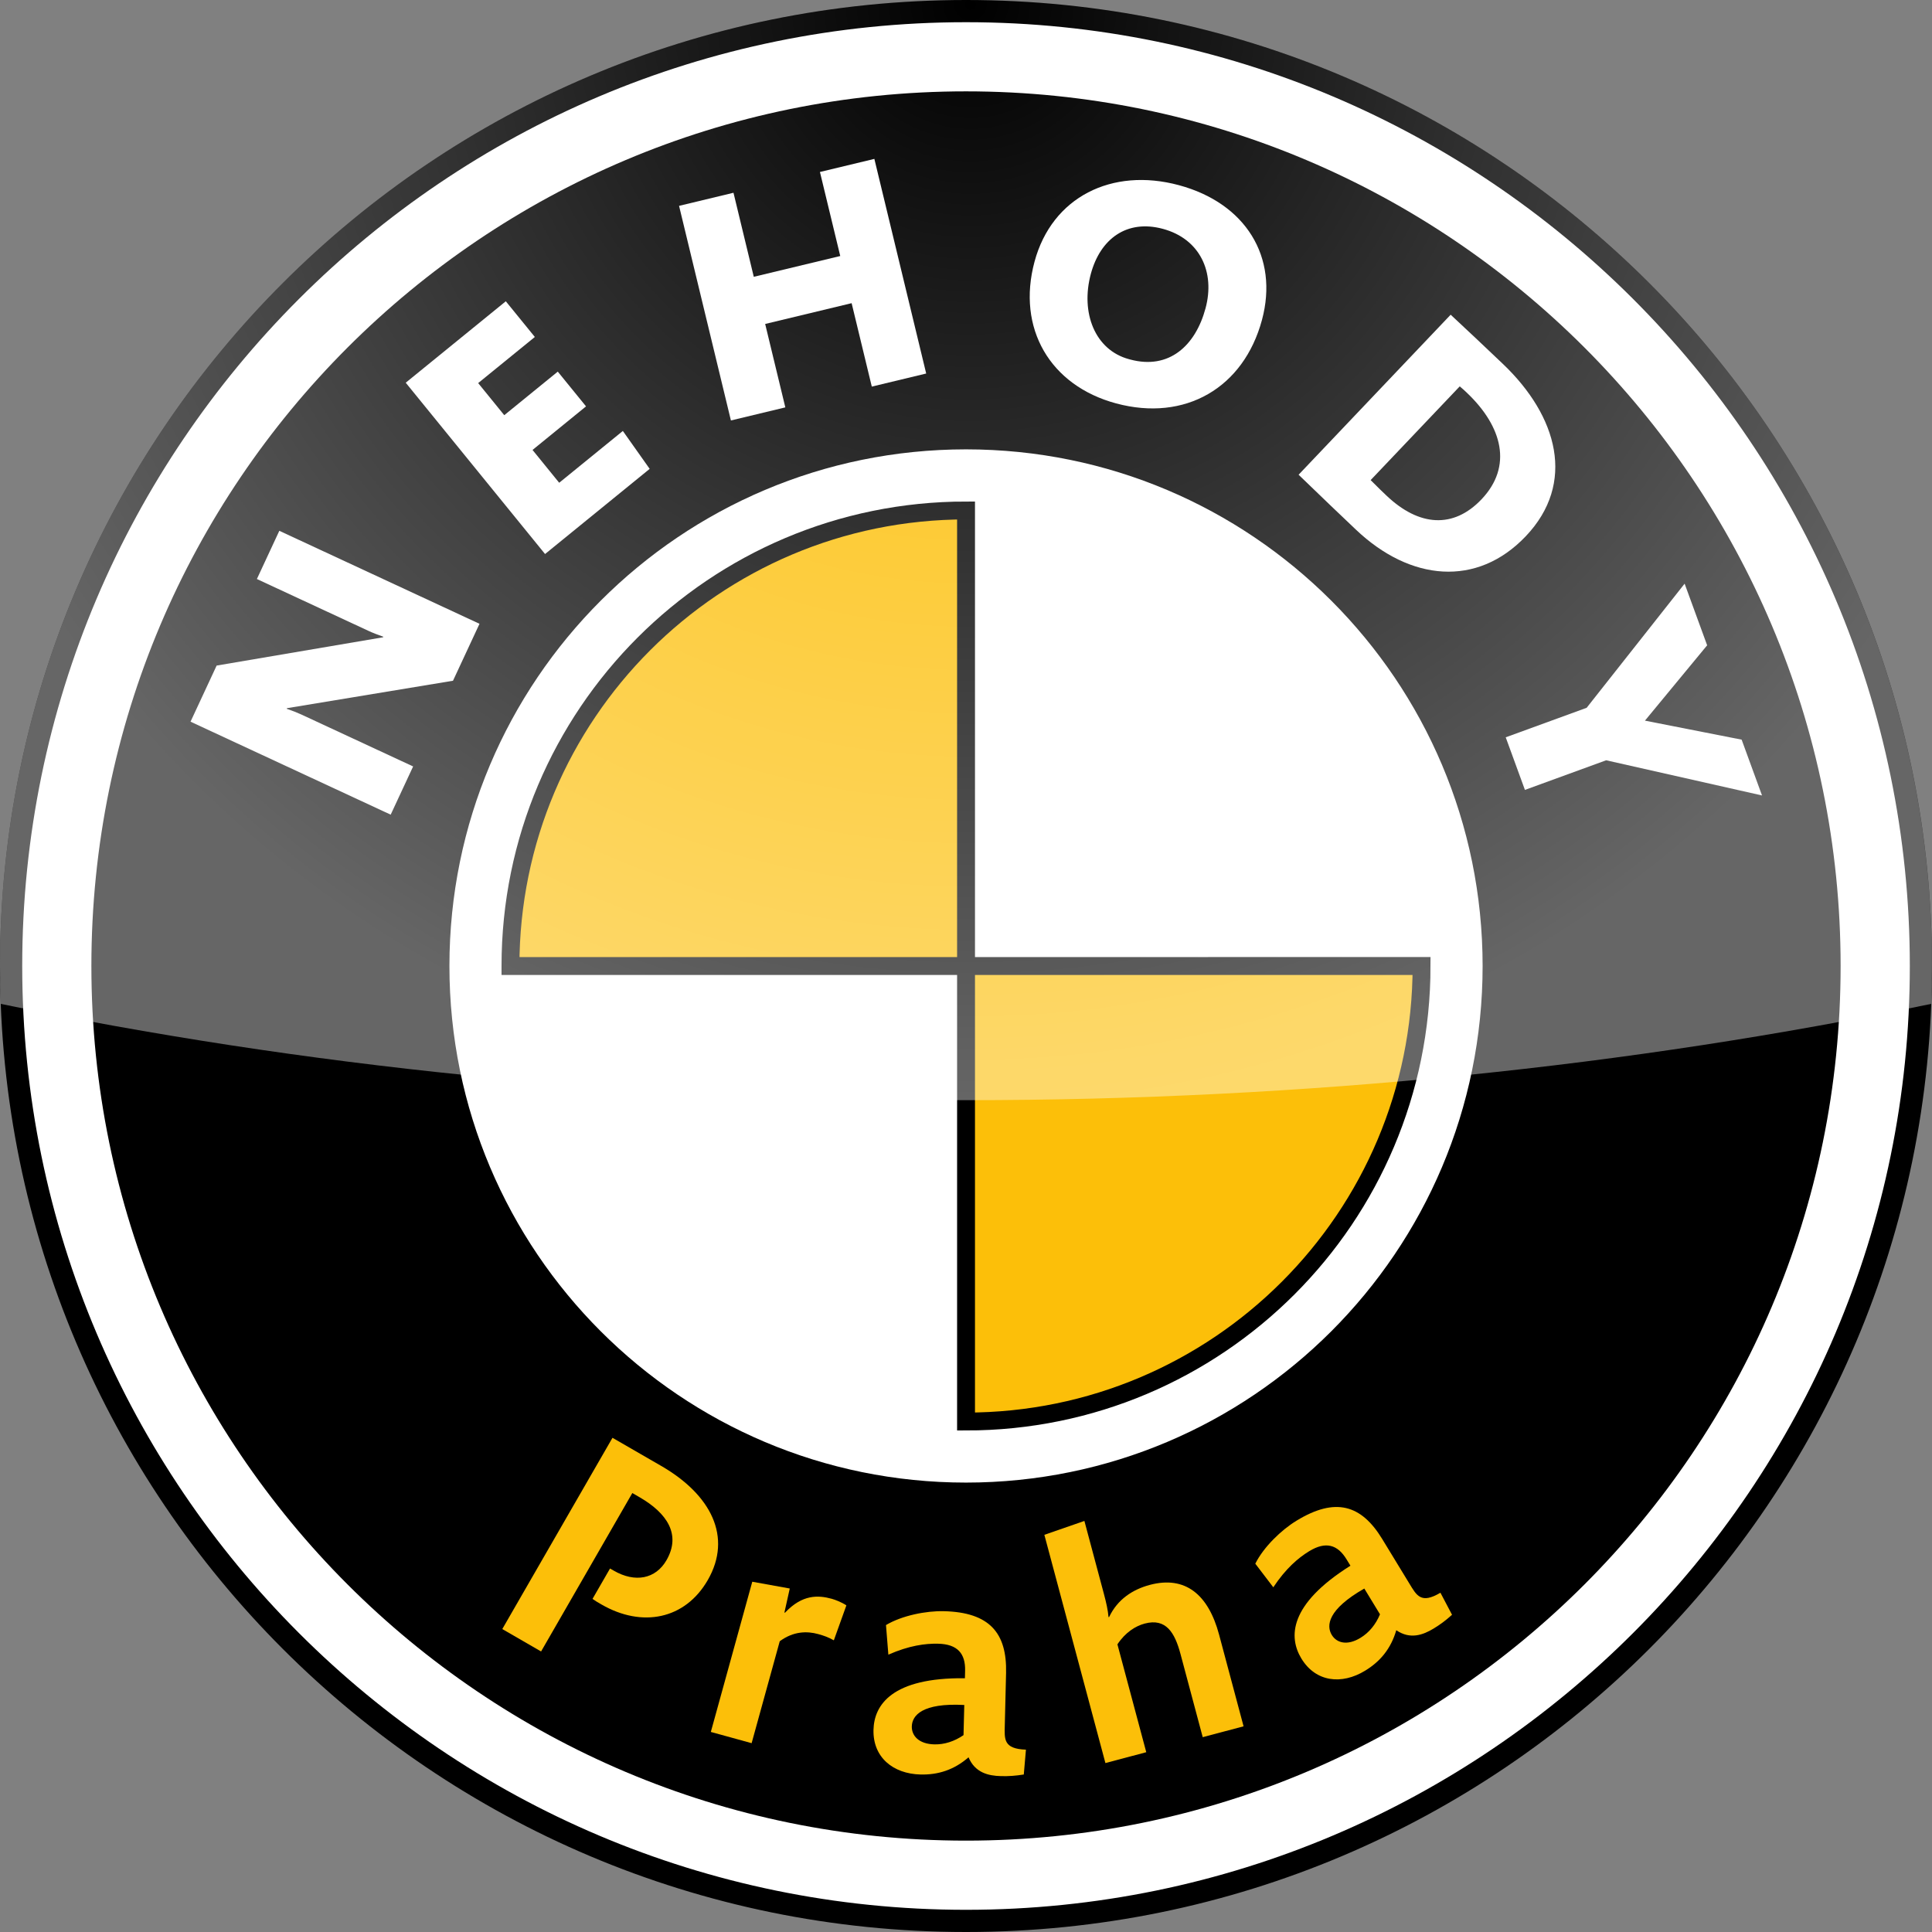
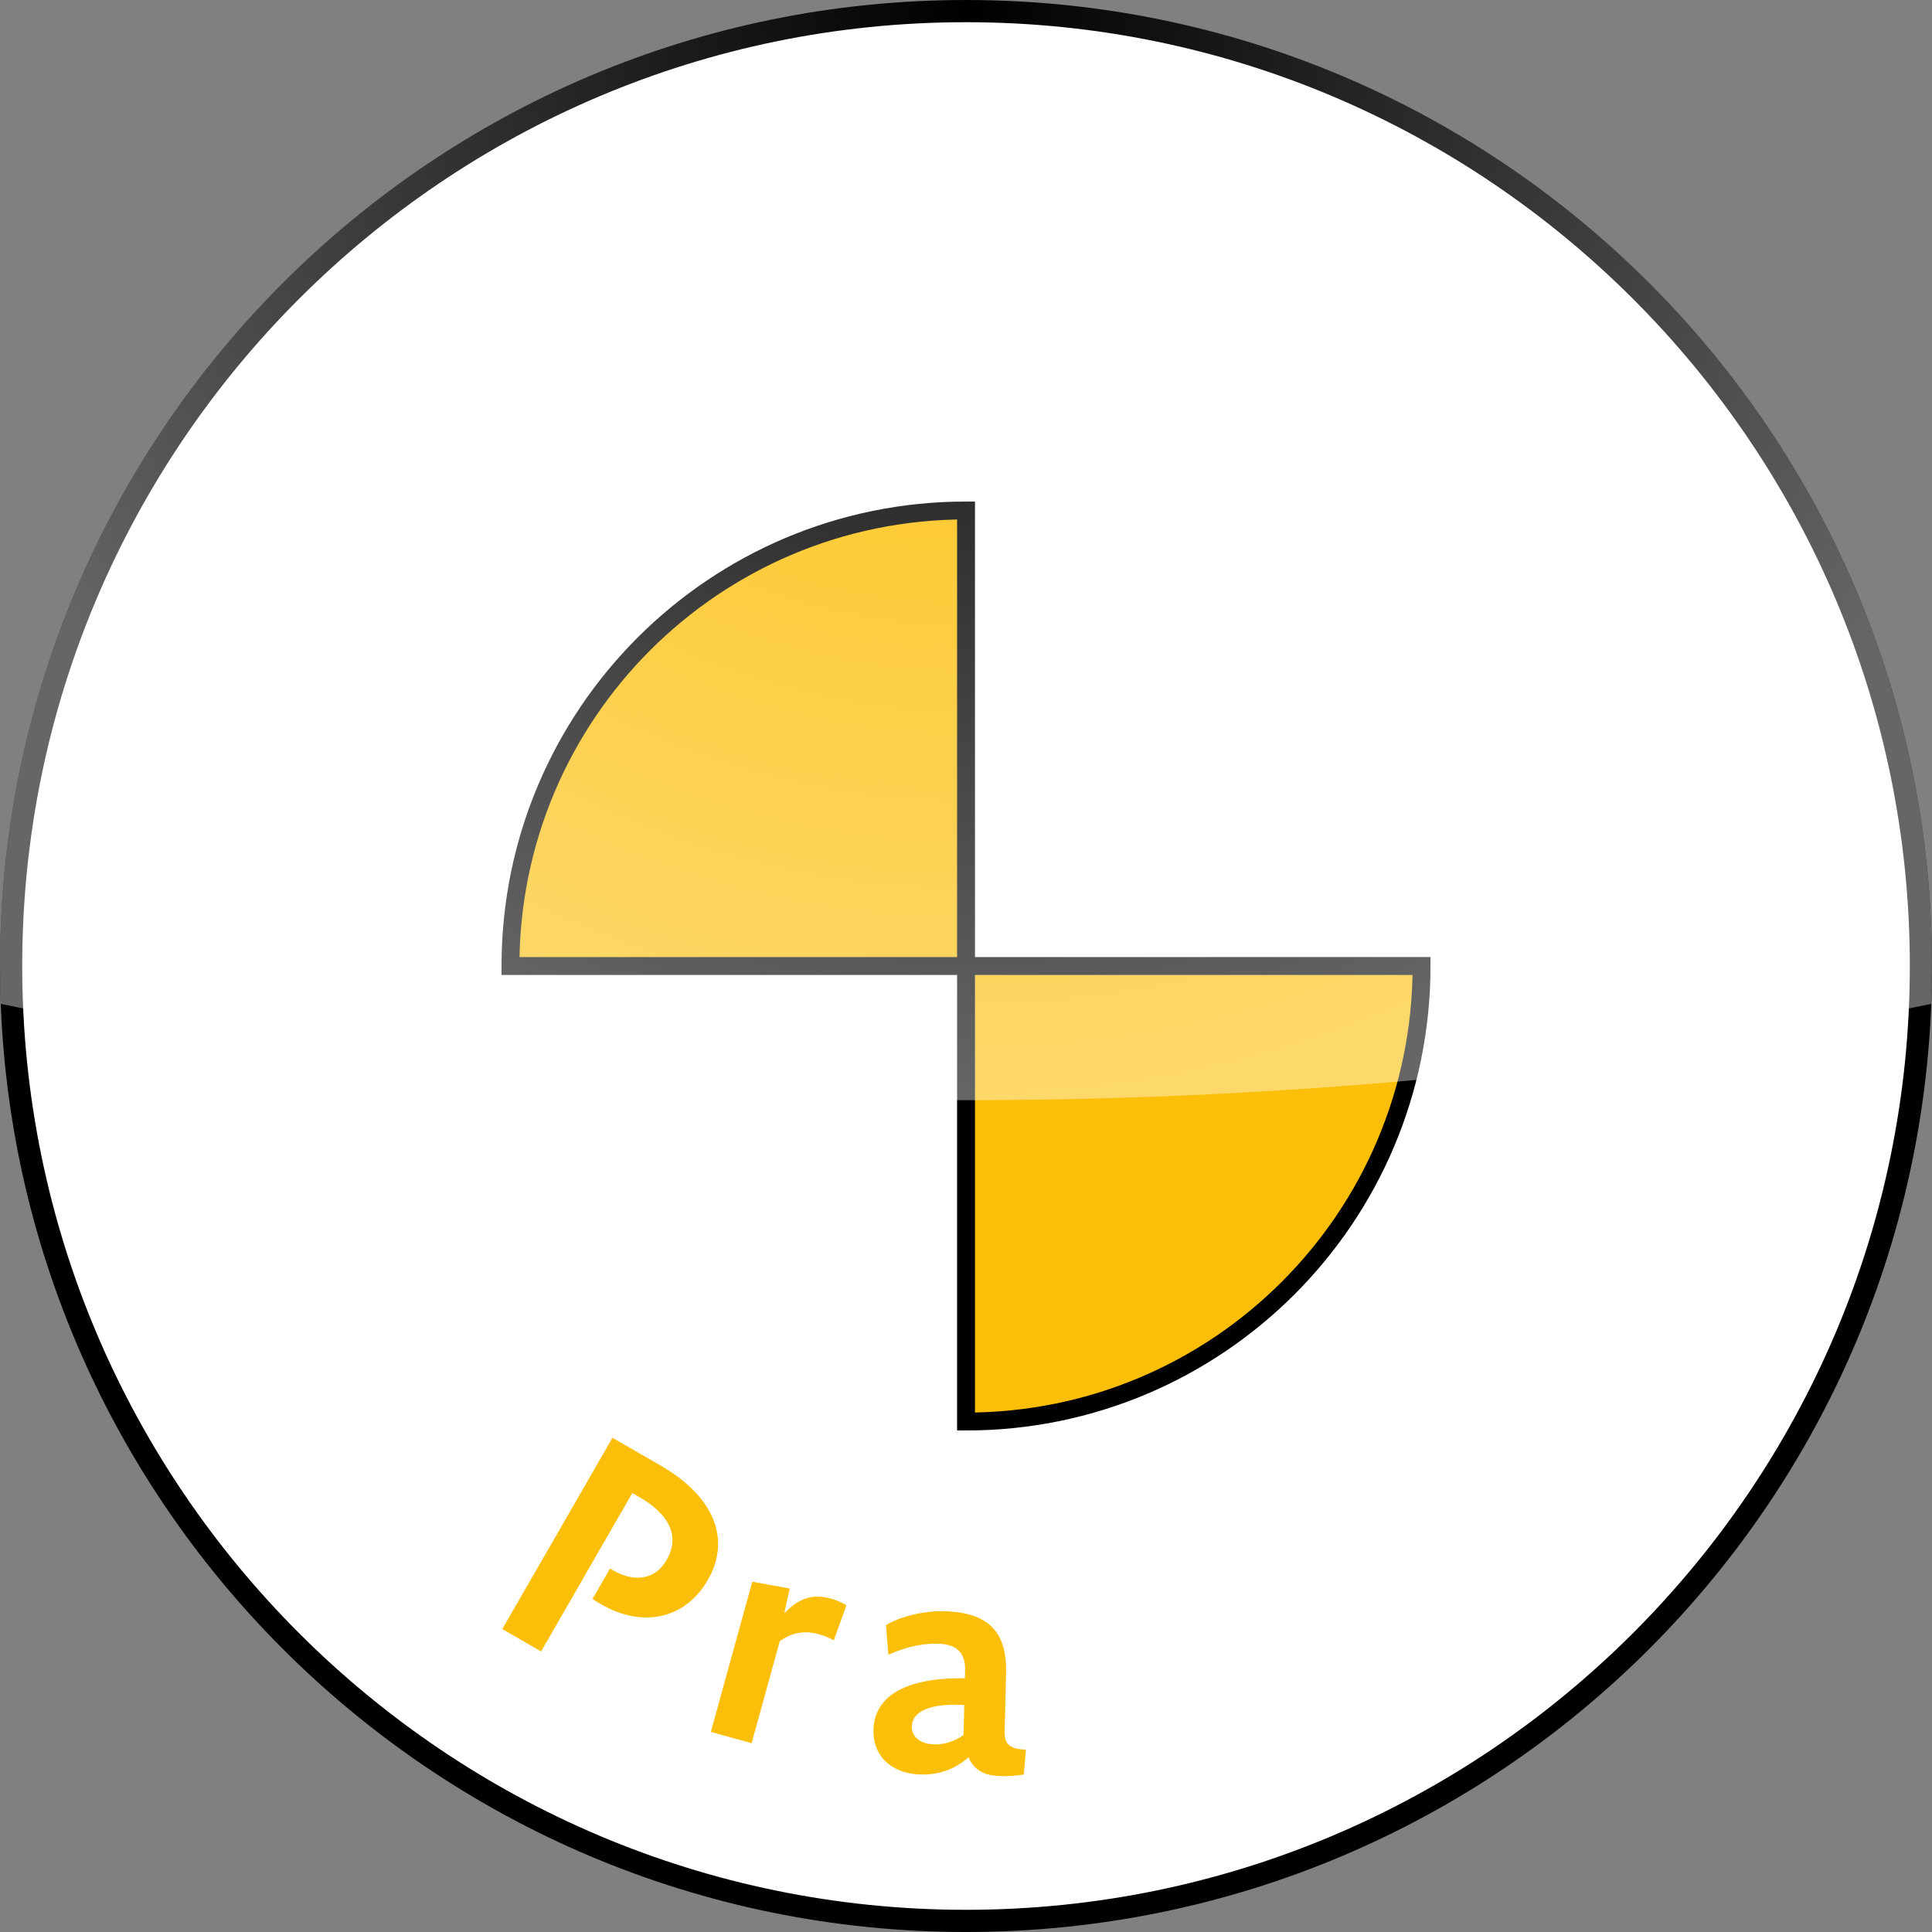
<svg xmlns="http://www.w3.org/2000/svg" x="0px" y="0px" width="500px" height="500px" enable-background="new 0 0 500 500" version="1.1" viewBox="0 0 500 500" xml:space="preserve">
  <rect x="0" y="0" width="500" height="500" fill="#808080" stroke="none" />
  <path d="m250 497.13c-136.26 0-247.12-110.86-247.12-247.13s110.86-247.13 247.12-247.13 247.13 110.87 247.13 247.13c-1e-3 136.27-110.86 247.13-247.13 247.13z" fill="#fff" />
  <path d="m250 5.747c134.69 0 244.26 109.57 244.26 244.25s-109.57 244.26-244.26 244.26c-134.68 0-244.25-109.57-244.25-244.26 2e-3 -134.68 109.57-244.25 244.25-244.25m0-5.747c-138.07 0-250 111.93-250 250s111.93 250 250 250c138.08 0 250-111.93 250-250s-111.92-250-250-250z" />
-   <path d="m250 23.643c-125.01 0-226.35 101.35-226.35 226.35 0 125.01 101.34 226.36 226.35 226.36 125.02 0 226.35-101.34 226.35-226.36 0-125.01-101.34-226.35-226.35-226.35zm0 360.05c-73.831 0-133.69-59.851-133.69-133.7 0-73.835 59.853-133.7 133.69-133.7 73.84 0 133.7 59.855 133.7 133.7-1e-3 73.841-59.855 133.7-133.7 133.7z" />
  <path d="m132.11 250c0-65.104 52.784-117.89 117.9-117.89v235.78c65.104 0 117.89-52.785 117.89-117.89l-235.79 6e-3z" fill="#FCBF09" stroke="#000" stroke-miterlimit="10" stroke-width="4.63" />
  <circle cx="250" cy="250" r="180.02" fill="none" />
  <path d="m49.31 186.77 6.755-14.519 43.071-7.323 0.061-0.147c-1.596-0.567-2.653-0.967-3.818-1.507l-28.896-13.425 5.805-12.478 51.807 24.067-6.859 14.736-42.968 7.104-0.068 0.148c1.6 0.562 2.656 0.97 3.823 1.506l28.895 13.423-5.808 12.48-51.8-24.065z" fill="#fff" />
  <path d="m141.06 143.38-36.058-44.334 25.899-21.075 7.513 9.239-14.666 11.934 6.753 8.306 13.849-11.274 7.313 8.992-13.847 11.277 6.9 8.493 16.475-13.408 6.943 9.812-27.074 22.038z" fill="#fff" />
  <path d="m220.4 78.461-22.375 5.38 5.217 21.588-14.083 3.387-13.419-55.54 14.084-3.389 5.254 21.749 22.377-5.378-5.256-21.75 14.084-3.386 13.414 55.545-14.078 3.385-5.219-21.591z" fill="#fff" />
-   <path d="m288.85 104.4c-17.099-4.603-25.765-19.437-21.111-36.694 4.505-16.705 20.018-24.452 37.347-19.785 17.252 4.643 25.91 18.563 21.511 34.875-4.734 17.569-19.871 26.415-37.747 21.604zm12.102-45.173c-9.321-2.507-16.193 2.561-18.645 11.653-2.698 10.021 1.018 19.694 9.884 22.079l0.308 0.083c10.023 2.696 16.876-3.54 19.494-13.257 2.537-9.401-1.482-17.982-11.041-20.558z" fill="#fff" />
-   <path d="m350.89 137.05c-4.317-4.102-7.988-7.589-14.815-14.19l39.355-41.414c4.426 4.101 8.16 7.647 13.468 12.688 14.292 13.581 18.998 30.928 5.977 44.639-12.64 13.303-29.934 11.634-43.985-1.723zm28.749-35.392c-0.636-0.613-0.994-0.942-1.863-1.663l-23.055 24.256c2.272 2.275 3.268 3.22 4.087 3.997 8.454 8.042 17.352 8.611 24.612 0.97 8.087-8.512 5.438-18.802-3.781-27.56z" fill="#fff" />
  <path d="m410.62 183.18 25.359-32.129 5.828 15.953-16.096 19.498 25.024 4.921 5.272 14.44-40.341-9.103-21.018 7.667-4.97-13.611 20.942-7.636z" fill="#fff" />
  <circle cx="250" cy="250" r="180.02" fill="none" />
  <path d="m158.51 372.1 12.618 7.284c12.888 7.442 18.469 18.379 12.044 29.535-5.864 10.18-16.981 12.396-27.504 6.32-0.771-0.438-1.607-0.921-2.329-1.44l4.536-7.871 0.977 0.559c5.502 3.179 10.829 2.166 13.636-2.71 3.857-6.695 0.078-12.222-6.957-16.291l-1.884-1.092-23.614 41.002-10.041-5.801 28.518-49.495z" fill="#FCBF09" />
  <path d="m194.69 409.35 9.7 1.755-1.381 6.214 0.147 0.047c4.494-4.776 8.604-4.563 12.1-3.601 0.853 0.235 2.517 0.86 3.787 1.706l-3.246 9.043c-1.44-0.816-2.658-1.237-4.06-1.618-2.869-0.791-6.384-0.76-9.938 1.858l-7.278 26.379-10.557-2.907 10.726-38.876z" fill="#FCBF09" />
  <path d="m226.06 447.68c0.151-6.423 4.758-13.562 23.661-13.352l0.048-1.932c0.106-4.419-1.926-6.89-6.99-7.004-3.296-0.077-7.496 0.466-12.871 2.833l-0.616-7.662c4.162-2.479 10.39-3.699 14.974-3.588 11.819 0.283 16.358 5.627 16.104 16.001l-0.329 13.43c-0.091 3.704-0.394 6.189 5.471 6.408l-0.557 6.428c-2.178 0.343-3.879 0.467-5.881 0.418-3.306-0.075-6.737-0.887-8.418-4.867-3.781 3.287-7.912 4.557-12.417 4.449-7.15-0.173-12.356-4.479-12.179-11.562zm23.299 1.372 0.195-7.802c-10.935-0.583-13.509 2.736-13.578 5.546-0.054 2.415 1.819 4.555 5.838 4.648 2.58 0.062 5.169-0.766 7.545-2.392z" fill="#FCBF09" />
-   <path d="m270.28 397.21 10.361-3.594 5.032 18.813c0.646 2.409 1.062 4.294 1.213 6.089l0.159-0.047c2.182-4.58 6.087-7.116 10.52-8.302 9.168-2.44 15.149 2.462 17.935 12.881l6.334 23.716-10.571 2.813-5.754-21.537c-1.479-5.526-3.743-9.333-9.264-7.864-2.338 0.626-4.98 2.239-7.059 5.374l7.466 27.915-10.571 2.813-15.801-59.07z" fill="#FCBF09" />
-   <path d="m336.81 429.25c-3.346-5.496-3.328-13.984 12.681-24.047l-1.007-1.649c-2.297-3.775-5.345-4.746-9.667-2.104-2.816 1.719-6.05 4.45-9.286 9.341l-4.66-6.109c2.165-4.336 6.736-8.728 10.655-11.12 10.092-6.165 16.798-4.13 22.193 4.738l6.99 11.468c1.926 3.16 3.02 5.422 8.074 2.428l3.002 5.707c-1.643 1.477-3.002 2.49-4.724 3.541-2.813 1.716-6.149 2.9-9.702 0.454-1.396 4.816-4.194 8.12-8.044 10.462-6.116 3.746-12.82 2.937-16.505-3.11zm20.331-11.468-4.061-6.668c-9.498 5.426-9.877 9.61-8.412 12.015 1.258 2.068 3.992 2.845 7.422 0.742 2.202-1.333 3.943-3.432 5.051-6.089z" fill="#FCBF09" />
  <radialGradient id="a" cx="610.69" cy="684.79" r="285.71" gradientTransform="translate(-359.54 -683.65)" gradientUnits="userSpaceOnUse">
    <stop stop-color="#fff" stop-opacity="0" offset="0" />
    <stop stop-color="#fff" stop-opacity=".4" offset="1" />
  </radialGradient>
  <path d="m250 0c-138.07 0-250 111.93-250 250 0 3.284 0.083 6.552 0.208 9.804 77.396 16.08 161.65 24.92 249.79 24.92 88.136 0 172.39-8.835 249.78-24.92 0.13-3.252 0.213-6.52 0.213-9.804 0-138.08-111.93-250-250-250z" fill="url(#a)" />
</svg>